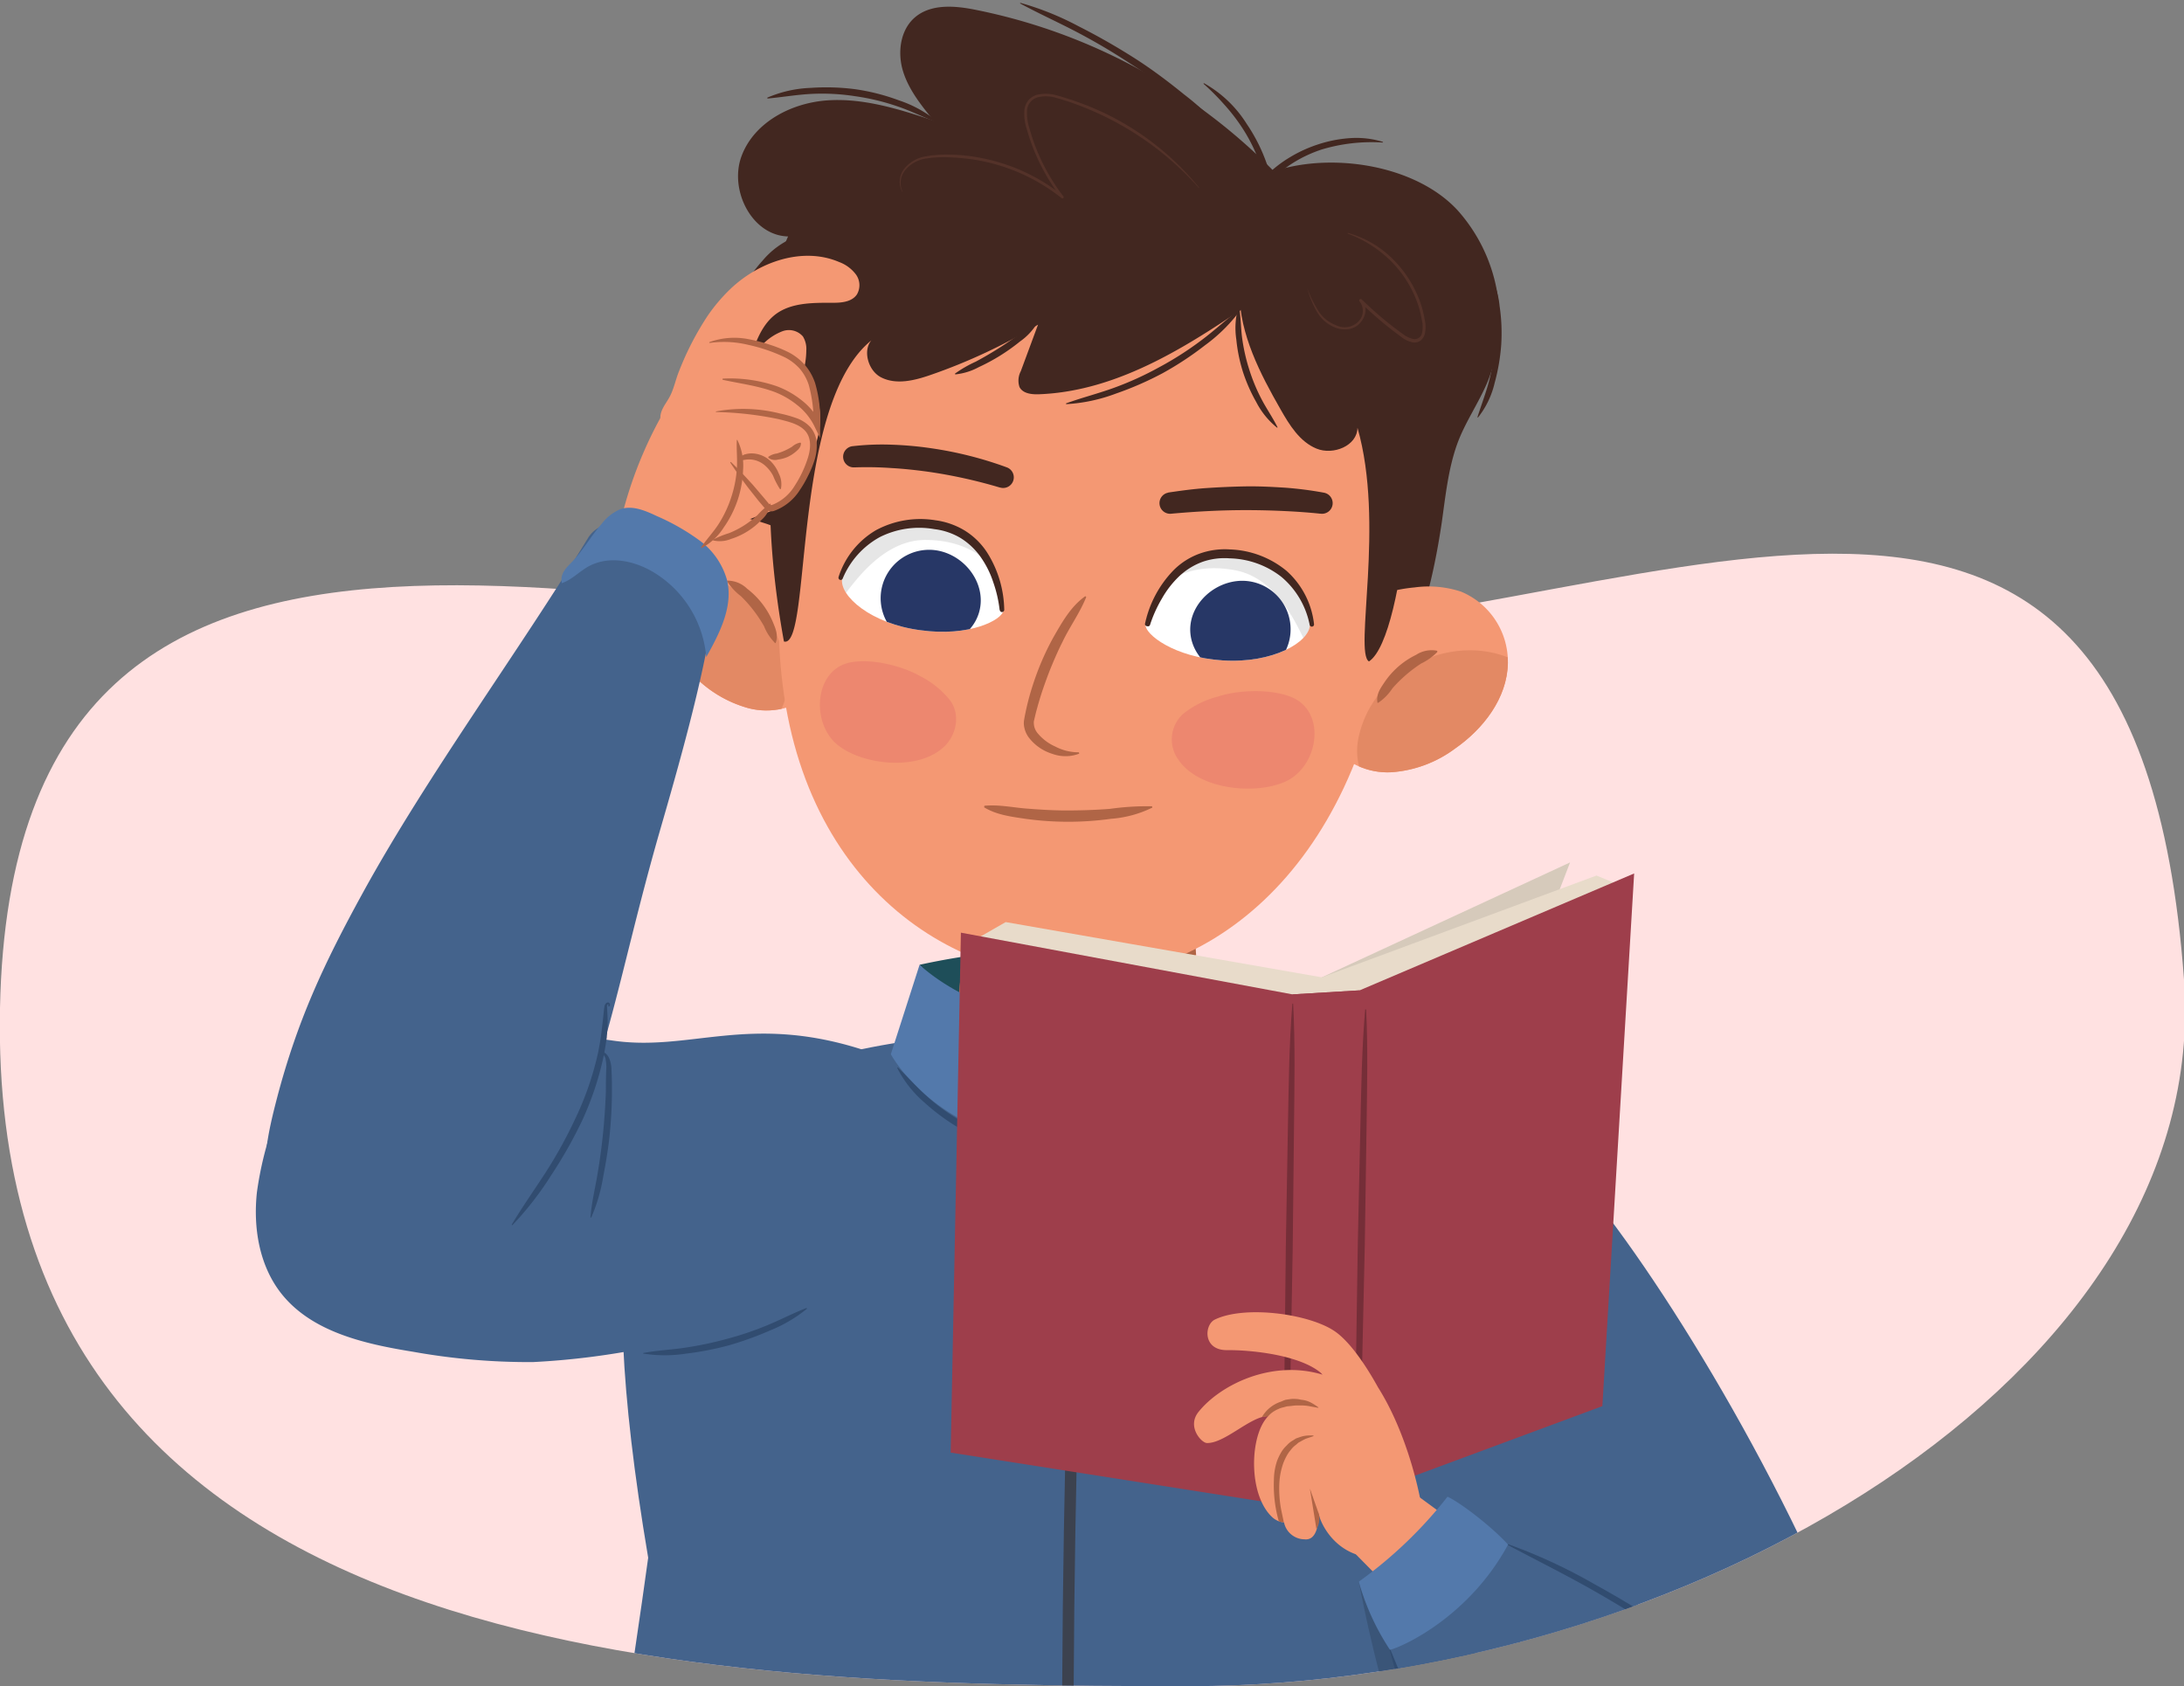
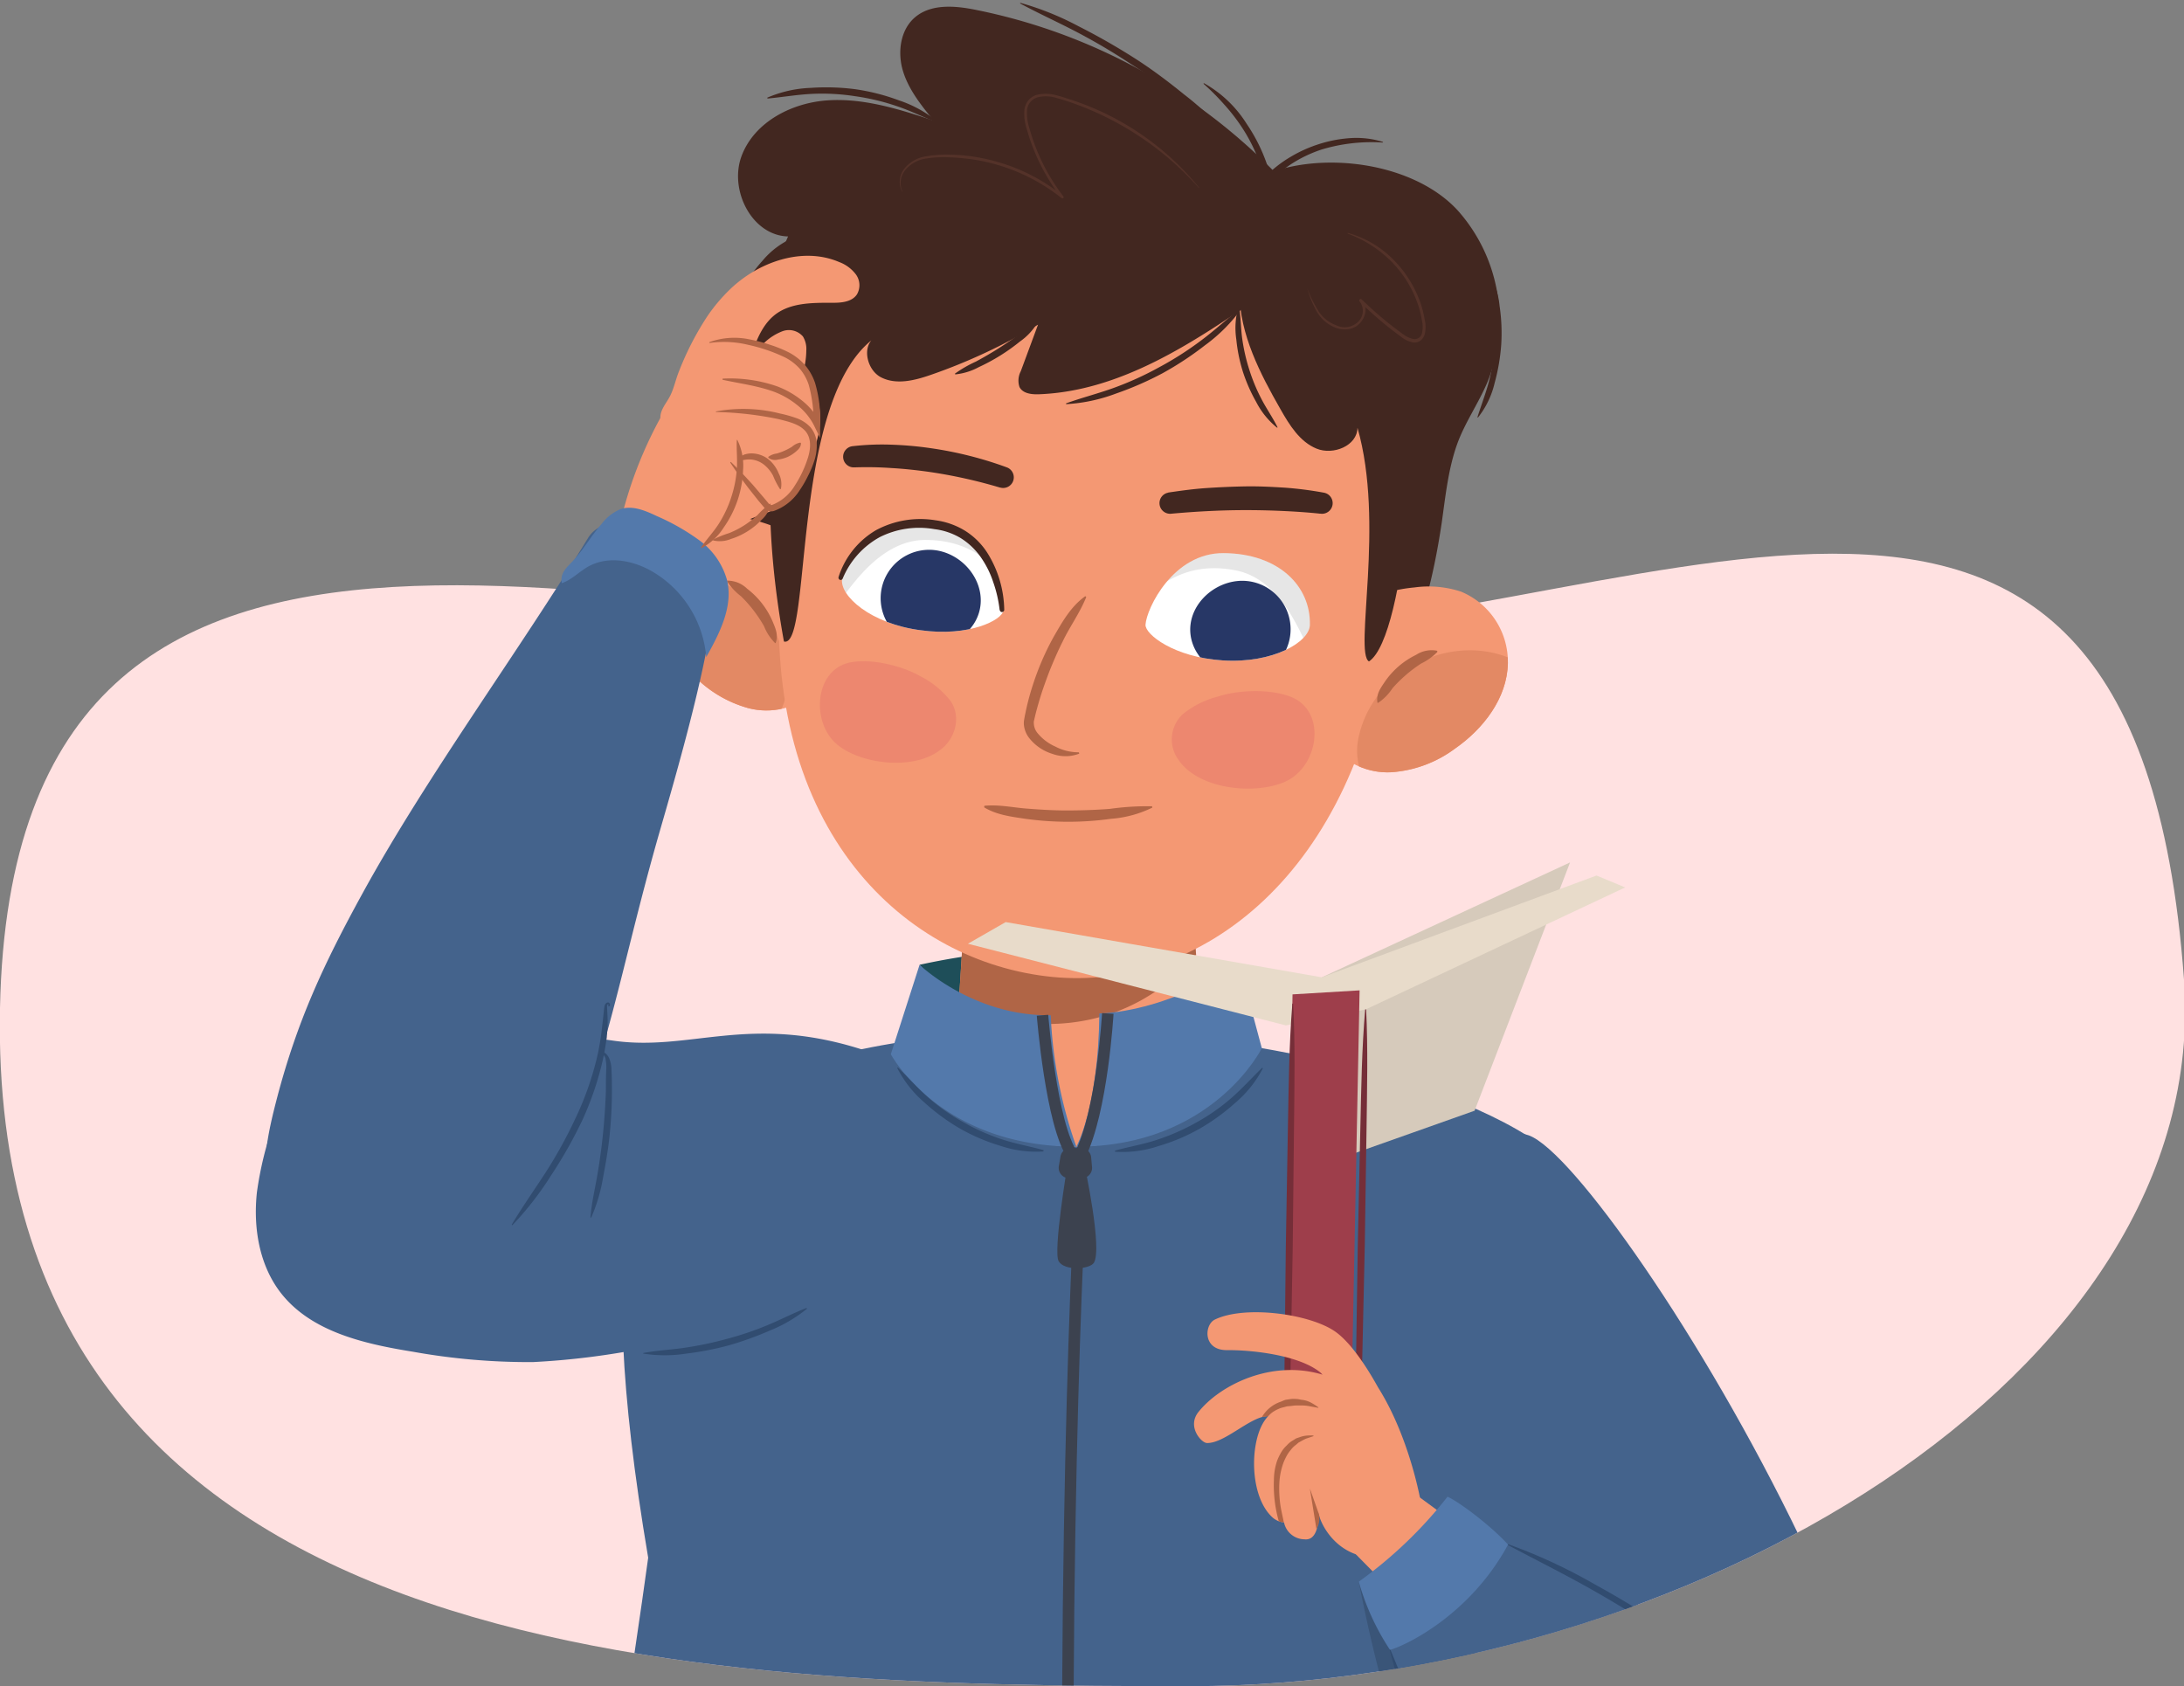
<svg xmlns="http://www.w3.org/2000/svg" width="380" height="293.43" viewBox="0 0 380 293.43">
  <rect x="0" y="0" width="380" height="293.43" fill="#808080" stroke="none" />
  <defs>
    <clipPath id="a">
      <path d="M380,170.44C371.36,51.66,285.25-37.3,199.31-37.3S2.2,65.45,0,175.39c-2.3,114.81,120.94,118,206.88,118S385,239.44,380,170.44Z" fill="none" />
    </clipPath>
    <clipPath id="b">
      <path d="M146.27,103.9c-1-6.76-7.42-11.08-13.66-13a18.29,18.29,0,0,0-8.06-.87,13.25,13.25,0,0,0-10.44,10.62c-1.09,6,2,12.08,6.08,16.36a21,21,0,0,0,10.07,6.22,12.5,12.5,0,0,0,11.2-2.6" fill="#f49873" />
    </clipPath>
    <clipPath id="c">
      <path d="M273.57,204.2c-11.88-14.7-55.89-24.78-85.69-24.78s-41.24,3.14-63.1,10.36c-14.24,4.7-22,22.1-12,81.26-5.3,39-17.58,104.19-4.71,119.08S256.6,404.59,266,392.73s1.56-77.27-2.17-113.24C282.61,250.65,280.4,212.65,273.57,204.2Z" fill="#44638c" />
    </clipPath>
    <clipPath id="d">
      <path d="M206.24,144.5l3.08,35.58c0,10.87-38.93,18.24-42.88.42l1.78-28.15Z" fill="#f49873" />
    </clipPath>
    <clipPath id="e">
      <path d="M199.31,108.7c.18-2.84,4.81-12.53,13.6-12.46,9.67.07,15.15,5.82,15,12.48-.06,3-6.43,6.75-15.16,6.19C204.22,114.36,199.21,110.35,199.31,108.7Z" fill="#fff" />
    </clipPath>
    <clipPath id="f">
      <path d="M174.58,106.25c.38-2.82-2.26-13.23-10.89-14.89-9.5-1.83-16,2.74-17.16,9.3-.53,3,5,7.88,13.65,9C168.65,110.84,174.35,107.88,174.58,106.25Z" fill="#fff" />
    </clipPath>
    <clipPath id="g">
      <path d="M230.19,112.21c2.31-6.43,9.45-9.4,15.93-10a18.08,18.08,0,0,1,8.08.73,13.22,13.22,0,0,1,8.16,12.45c-.12,6.12-4.31,11.46-9.18,14.85a21,21,0,0,1-11.09,4.13,12.47,12.47,0,0,1-10.47-4.75" fill="#f49873" />
    </clipPath>
  </defs>
  <g clip-path="url(#a)">
    <path d="M380,170.44c-8.64-118.78-94.54-59.11-180.48-59.11S2.2,65.45,0,175.39c-2.3,114.81,120.94,118,206.88,118S385,239.44,380,170.44Z" fill="#ffe1e1" />
    <path d="M160,167.87A124.11,124.11,0,0,1,187.31,165a140,140,0,0,1,28.34,2.84s-9.05,11.55-27.77,11.55S160,167.87,160,167.87Z" fill="#1e4e59" />
    <path d="M266,197.55c15,5.41,91.16,128.84,59.18,157.69C295.83,381.7,251,252.66,251,252.66S250.94,192.14,266,197.55Z" fill="#44638c" />
    <path d="M134.45,107a90.16,90.16,0,0,1,2.67-65.86c-6.29-.15-10.31-8.08-8.09-14s8.73-9.27,15-9.68S156.49,19,162.47,21c-2.15-2.63-4.35-5.36-5.35-8.61s-.49-7.21,2.11-9.4c2.81-2.37,7-2,10.58-1.27A100.28,100.28,0,0,1,221.64,29.8c10.18-3.37,24.75-1.08,32,6.82a28.69,28.69,0,0,1,5.11,30c-1.57,3.67-3.92,7-5.25,10.75-1.53,4.33-2,9-2.64,13.52-3.1,20.9-8.86,29.26-13.08,31.11" fill="#422720" />
    <path d="M146.27,103.9c-1-6.76-7.42-11.08-13.66-13a18.29,18.29,0,0,0-8.06-.87,13.25,13.25,0,0,0-10.44,10.62c-1.09,6,2,12.08,6.08,16.36a21,21,0,0,0,10.07,6.22,12.5,12.5,0,0,0,11.2-2.6" fill="#f49873" />
    <g clip-path="url(#b)">
      <path d="M114.29,99.72c10.65-2,22.26,6.51,22.74,18.27a11,11,0,0,1-1.13,5.49,8.32,8.32,0,0,1-6.33,6.66c-4.25.79-8-2.27-8.85-6.56-.8-4-3.62-7-8-8.3C105.23,113,107.21,101.06,114.29,99.72Z" fill="#e38964" />
    </g>
    <path d="M134.81,111.84a8.67,8.67,0,0,1-1.88-2.9,24.31,24.31,0,0,0-1.83-2.75,23.07,23.07,0,0,0-2.19-2.46,10.39,10.39,0,0,1-2.36-2.51.13.13,0,0,1,0-.19.07.07,0,0,1,.06,0,4.88,4.88,0,0,1,3.38,1.4,14.17,14.17,0,0,1,4.46,5.75c.46,1.12,1,2.27.54,3.62a.13.13,0,0,1-.18.09Z" fill="#b06546" />
    <path d="M273.57,204.2c-11.88-14.7-55.89-24.78-85.69-24.78s-41.24,3.14-63.1,10.36c-14.24,4.7-22,22.1-12,81.26-5.3,39-17.58,104.19-4.71,119.08S256.6,404.59,266,392.73s1.56-77.27-2.17-113.24C282.61,250.65,280.4,212.65,273.57,204.2Z" fill="#44638c" />
    <g clip-path="url(#c)">
      <path d="M160.6,180.26s7.26,19.26,26.71,19.26,27.6-21.37,27.6-21.37Z" fill="#f49873" />
      <path d="M271.63,355.05s-24-21.5-35.21-79.84c5.93-3,11,1.45,11,1.45S284.62,319,284,320.33,271.63,355.05,271.63,355.05Z" fill="#3a5578" />
    </g>
    <path d="M206.24,144.5l3.08,35.58c0,10.87-38.93,18.24-42.88.42l1.78-28.15Z" fill="#f49873" />
    <g clip-path="url(#d)">
      <path d="M211.08,141.41a7,7,0,0,0-4.81-.5,4.8,4.8,0,0,0-3.18.41c-6,3-12.05,5.79-18.23,8.38a5.36,5.36,0,0,0-2.94-.69l-1.85.09c-1.16-1-38.54,11.14-32.47,10.68,15,21.21,49.45,27.73,65-.26C215.49,154.22,215.06,141.73,211.08,141.41Z" fill="#b06546" />
    </g>
    <path d="M241.73,108.46c-5.43,44-33.24,64-58.57,61.53s-50.8-25.12-47.35-70.07C139,59,150.08,26.1,194.43,30.51,235.85,34.63,247,65.63,241.73,108.46Z" fill="#f49873" />
    <path d="M189,103.88c-1.15,2.85-2.88,5.16-4.14,7.82-.66,1.3-1.25,2.64-1.82,4s-1.06,2.72-1.54,4.1-.88,2.79-1.26,4.2L180,125l-.12.52a2.33,2.33,0,0,0,0,.38,2.82,2.82,0,0,0,.58,1.58,8.4,8.4,0,0,0,3.16,2.42,8.69,8.69,0,0,0,4.1,1l.06.23a6.61,6.61,0,0,1-4.64.05,8.19,8.19,0,0,1-4-2.68,4.4,4.4,0,0,1-1-2.53,3.49,3.49,0,0,1,.05-.72l.1-.58.23-1.11a44.26,44.26,0,0,1,1.19-4.38,46.74,46.74,0,0,1,3.59-8.32c1.5-2.6,3-5.33,5.54-7.13Z" fill="#b06546" />
    <path d="M203.21,85.71c2.23-.33,4.48-.64,6.73-.79s4.52-.25,6.78-.29,4.53.08,6.79.22a62.81,62.81,0,0,1,6.81.87,1.85,1.85,0,0,1-.54,3.66h-.08c-2.06-.22-4.28-.37-6.44-.47s-4.35-.15-6.53-.15c-4.35,0-8.71.24-13,.63h0a1.85,1.85,0,0,1-.44-3.67Z" fill="#422720" />
    <path d="M199.31,108.7c.18-2.84,4.81-12.53,13.6-12.46,9.67.07,15.15,5.82,15,12.48-.06,3-6.43,6.75-15.16,6.19C204.22,114.36,199.21,110.35,199.31,108.7Z" fill="#fff" />
    <g clip-path="url(#e)">
      <path d="M224.51,108.63a8.42,8.42,0,0,1-7.52,9.24c-4.63.47-9.38-2.94-9.86-7.57s3.52-8.73,8.15-9.2A8.42,8.42,0,0,1,224.51,108.63Z" fill="#273766" />
      <path d="M229.82,106.63a34.12,34.12,0,0,0-2.77-3.46l-.12-.17a22.53,22.53,0,0,0-6.86-5.88,21.84,21.84,0,0,0-15.77-1c-.81.31-.35,1.46.43,1.38h0l-.14.11c-.66.55-5.84,6-5.09,5.72,2.18-.8,6.38-5.9,15.57-4.07s12.31,14.65,13.2,14.37c.56-.19,2.73-.89,3-1.48a1.92,1.92,0,0,0,.52-1.39C231.73,109.2,230.69,107.88,229.82,106.63Z" opacity="0.1" />
    </g>
-     <path d="M199.22,108.54a19.1,19.1,0,0,1,4.88-9.23,12.29,12.29,0,0,1,4.51-2.94A13,13,0,0,1,214,95.6a16.32,16.32,0,0,1,9.85,3.73,14.59,14.59,0,0,1,4.78,9.26.38.38,0,0,1-.76.12,14.58,14.58,0,0,0-4.91-8.33,15.19,15.19,0,0,0-9-3.23,11.66,11.66,0,0,0-4.74.61,11.84,11.84,0,0,0-4.07,2.53,16.68,16.68,0,0,0-3,3.88,22.41,22.41,0,0,0-2.05,4.55v0a.37.37,0,0,1-.48.24A.38.38,0,0,1,199.22,108.54Z" fill="#422720" />
    <path d="M174,84.84a86.74,86.74,0,0,0-12.53-2.76c-2.11-.29-4.24-.52-6.37-.64a60.78,60.78,0,0,0-6.3-.12h-.1a1.85,1.85,0,0,1-.3-3.69,44.64,44.64,0,0,1,6.89-.25,61.26,61.26,0,0,1,6.77.62,65.27,65.27,0,0,1,13.12,3.32,1.85,1.85,0,0,1-1.13,3.52Z" fill="#422720" />
    <path d="M174.58,106.25c.38-2.82-2.26-13.23-10.89-14.89-9.5-1.83-16,2.74-17.16,9.3-.53,3,5,7.88,13.65,9C168.65,110.84,174.35,107.88,174.58,106.25Z" fill="#fff" />
    <g clip-path="url(#f)">
      <path d="M153.6,101.61a8.43,8.43,0,0,0,5.57,10.53c4.45,1.37,9.78-1,11.15-5.49s-1.73-9.24-6.18-10.61A8.43,8.43,0,0,0,153.6,101.61Z" fill="#273766" />
      <path d="M145.07,98.24a32,32,0,0,1,3.39-2.85l.15-.14a22.57,22.57,0,0,1,7.89-4.43,16.82,16.82,0,0,1,9.33-.19,16.65,16.65,0,0,1,6.32,2.31c.74.46.06,1.5-.68,1.27h0l.12.14c.53.67,4.55,7,3.87,6.6-2-1.21-5.1-7-14.47-7s-15,11.95-15.76,11.5c-.52-.3-2.5-1.41-2.63-2a1.91,1.91,0,0,1-.24-1.46C142.7,100.38,144,99.29,145.07,98.24Z" opacity="0.1" />
    </g>
    <path d="M173.93,106.14a22,22,0,0,0-1.12-4.86,16.52,16.52,0,0,0-2.21-4.4,12,12,0,0,0-3.49-3.28,11.6,11.6,0,0,0-4.53-1.53,15.24,15.24,0,0,0-9.51,1.39,14.61,14.61,0,0,0-6.45,7.21.38.38,0,0,1-.5.21.41.41,0,0,1-.22-.47,14.57,14.57,0,0,1,6.5-8.15,16.29,16.29,0,0,1,10.39-1.73,13.11,13.11,0,0,1,5.09,1.8,12.48,12.48,0,0,1,3.85,3.77,19.2,19.2,0,0,1,3,10,.4.4,0,0,1-.38.4.38.38,0,0,1-.39-.34Z" fill="#422720" />
    <path d="M224.45,121.19c-3.92-1.47-9.55-1-12.5,0a16.19,16.19,0,0,0-6.14,3.06,6,6,0,0,0-.78,7.93c3.56,5.31,13.74,6.23,18.92,3.67C229.55,133,230.83,123.57,224.45,121.19Z" fill="#ed876f" />
    <path d="M230.19,112.21c2.31-6.43,9.45-9.4,15.93-10a18.08,18.08,0,0,1,8.08.73,13.22,13.22,0,0,1,8.16,12.45c-.12,6.12-4.31,11.46-9.18,14.85a21,21,0,0,1-11.09,4.13,12.47,12.47,0,0,1-10.47-4.75" fill="#f49873" />
    <g clip-path="url(#g)">
      <path d="M262.37,114.39c-10.05-4-23.11,2-25.88,13.45a11.09,11.09,0,0,0,0,5.61,8.32,8.32,0,0,0,4.9,7.77c4,1.61,8.3-.66,10-4.7,1.57-3.78,4.91-6.14,9.43-6.57C268.65,129.2,269.05,117.09,262.37,114.39Z" fill="#e38964" />
    </g>
    <path d="M239.65,122.14c-.2-1.41.58-2.43,1.25-3.44a14,14,0,0,1,5.49-4.76,4.94,4.94,0,0,1,3.6-.72.13.13,0,0,1,.09.17.09.09,0,0,1,0,.06,10.05,10.05,0,0,1-2.81,2,24.26,24.26,0,0,0-5,4.32,8.86,8.86,0,0,1-2.42,2.48.16.16,0,0,1-.2,0S239.66,122.16,239.65,122.14Z" fill="#b06546" />
    <path d="M148.14,115.22c4-.68,9.27.87,11.87,2.38a15.69,15.69,0,0,1,5.24,4.19c1.85,2.39,1.23,5.86-.78,7.93-4.41,4.52-14.25,3.46-18.67-.06C141,125.86,141.63,116.33,148.14,115.22Z" fill="#ed876f" />
    <path d="M136.4,111.62c5,1.36,1-42.91,16.14-53.08-2.71,1.23-1.88,5.77.77,7.12s5.85.54,8.66-.44a98.61,98.61,0,0,0,18.64-8.73l-3,8.1a3.52,3.52,0,0,0-.23,2.74c.57,1.15,2.12,1.32,3.4,1.27,14.21-.54,26.77-8.92,38.48-17,0,0,12-10.22,7.59-14.45-8.57-8.17-38.55-12.84-54.84-10.31C147.34,30.68,126.74,58.39,136.4,111.62Z" fill="#422720" />
    <path d="M215.64,51c.11,7.24,3.6,14,7.18,20.25,1.55,2.73,3.34,5.62,6.25,6.81s7.08-.49,7.12-3.63c4.8,16.64-.64,39.1,2,40.66,6.59-4.36,9.37-46,6.15-54.09C243,57.41,233.5,41.28,228.19,38.81,221.41,35.66,218.43,47,215.64,51Z" fill="#422720" />
    <path d="M130.79,74c-.2-8.12-2.15-12.53-1.21-19.09S132.75,43,140.32,40.92Z" fill="#422720" />
    <polygon points="247.02 260.54 258.19 268.72 244.83 279.49 235.92 270.46 247.02 260.54" fill="#f49873" />
    <path d="M241.85,287.07c10.21,27.15,29,72.56,48.23,79.47,17.65,6.36,29.83-3.91,36.12-11.62,17.59-21.55-11.78-68.92-63.66-85.57C256.18,272.61,250.11,277.16,241.85,287.07Z" fill="#44638c" />
    <path d="M160,167.87,155,183.43s8.48,16.09,32.27,16.09a78.55,78.55,0,0,1-4.45-22.87C169.29,176.84,160,167.87,160,167.87Z" fill="#5379ab" />
    <path d="M215.65,167.87s-12.21,8-24.37,8.47c-.17,16.4-4,23.18-4,23.18,23.79,0,32.27-17.14,32.27-17.14Z" fill="#5379ab" />
    <path d="M192.75,176.34s-1,17.17-4.87,24.72" fill="none" stroke="#3c424f" stroke-miterlimit="10" stroke-width="2" />
    <path d="M181.39,176.65s1.51,19.09,5.26,24.41" fill="none" stroke="#3c424f" stroke-miterlimit="10" stroke-width="2" />
    <path d="M186.27,199.75h1.8a1.79,1.79,0,0,1,1.78,1.59L190,203a1.79,1.79,0,0,1-1.78,2H186a1.8,1.8,0,0,1-1.77-2.1l.28-1.61A1.78,1.78,0,0,1,186.27,199.75Z" fill="#3c424f" />
    <path d="M185.7,202.93s-2.49,14.8-1.5,16.52,5.38,1.43,6.12.28c1.55-2.43-1.64-17.08-1.64-17.08Z" fill="#3c424f" />
    <path d="M194,200.2c2.47-.68,4.91-1.08,7.29-1.87a38.47,38.47,0,0,0,6.83-3,35,35,0,0,0,6.12-4.27c1.89-1.64,3.53-3.49,5.37-5.27l.12.09a19.76,19.76,0,0,1-4.79,6,36.4,36.4,0,0,1-6.23,4.52,33.51,33.51,0,0,1-7.1,3,19.63,19.63,0,0,1-7.6,1Z" fill="#314c70" />
    <path d="M181.54,200.35a19.33,19.33,0,0,1-7.54-1,33.29,33.29,0,0,1-7-3,36.54,36.54,0,0,1-6.17-4.53,19.6,19.6,0,0,1-4.72-6l.12-.09c1.82,1.77,3.44,3.62,5.31,5.26a34.91,34.91,0,0,0,6.05,4.26,37.2,37.2,0,0,0,6.76,3c2.36.78,4.78,1.19,7.23,1.87Z" fill="#314c70" />
    <path d="M187.8,211.66s-4.47,82.29-.12,190.2l-.08,7.8" fill="none" stroke="#3c424f" stroke-miterlimit="10" stroke-width="2" />
    <polygon points="229.99 170.05 273.18 150.06 256.57 193.26 230.81 202.39 229.99 170.05" fill="#d6cabb" />
    <polygon points="229.99 170.05 277.78 152.34 282.77 154.41 237.62 175.64 223.73 178.42 168.41 164.21 174.98 160.44 229.99 170.05" fill="#e8dbca" />
-     <polygon points="167.19 162.28 224.89 173.02 236.56 172.32 284.33 151.98 278.8 244.66 234.8 260.98 223.52 261.87 165.41 252.75 167.19 162.28" fill="#9e3e4b" />
    <polygon points="224.89 173.02 236.56 172.32 234.8 260.98 223.52 261.87 224.89 173.02" fill="#9e3e4b" />
    <path d="M237.7,175.64c.33,6.87.16,13.73.07,20.59l-.31,20.59L237,237.41c-.15,6.86-.27,13.72-.83,20.57H236c-.3-6.87-.17-13.73-.07-20.59l.31-20.59.45-20.58c.16-6.87.25-13.73.84-20.58Z" fill="#752e38" />
    <path d="M225,174.63c.37,7.1.22,14.2.15,21.3l-.23,21.29-.38,21.29c-.13,7.1-.23,14.2-.76,21.29h-.15c-.32-7.1-.22-14.2-.14-21.3l.23-21.29.37-21.3c.14-7.09.2-14.19.77-21.28Z" fill="#752e38" />
    <path d="M239.76,241.38c-1.93-3.5-4.76-7.82-7.46-9.7-4.43-3.09-15.7-4.61-20.92-2.08-1.85.88-2.15,5.36,2.12,5.32s12.54.84,16.26,3.91c.13.11.23.24.36.36-8.87-2.69-17.86,1.79-21.62,6.52-2,2.55.54,5.33,1.47,5.37,3.11.12,7.67-4.71,10.69-4.68a6.82,6.82,0,0,0-.82,1.08c-2.44,4-2.35,13,1.57,16.55a3.44,3.44,0,0,0,2,.86,3.68,3.68,0,0,0,3.58,2.95c2.1.23,2.48-2.66,2.43-4.71,0,1.21,2.61,7.69,9.7,7.9,3,.1,6.54-3.58,8.54-5.9C248,264.77,246,251.25,239.76,241.38Z" fill="#f49873" />
    <path d="M219.58,246.54a6,6,0,0,1,3.25-2.64c.28-.11.56-.25.86-.34l.93-.14a6,6,0,0,1,.94,0c.31,0,.61.1.9.14A4.49,4.49,0,0,1,228,244a9.55,9.55,0,0,1,1,.6c.24.16.38.27.38.27l0,0a.09.09,0,0,1,0,.09l0,0-1.44-.26a6.67,6.67,0,0,0-1.48-.15l-.83,0a4.8,4.8,0,0,0-.85.07l-.85.08-.79.21a3.06,3.06,0,0,0-.72.26,4,4,0,0,0-.62.31,4.45,4.45,0,0,0-.84.62c-.18.18-.28.3-.28.3A6.11,6.11,0,0,1,219.58,246.54Z" fill="#b06546" />
    <path d="M223.38,264.89a3,3,0,0,1-.88-.2,22.89,22.89,0,0,1-.85-7.18,10.69,10.69,0,0,1,.53-3.26,9.39,9.39,0,0,1,.71-1.5,5.09,5.09,0,0,1,1-1.25,4,4,0,0,1,1.1-.89c.19-.12.37-.24.55-.34l.56-.19a4.85,4.85,0,0,1,1.76-.31,5.75,5.75,0,0,1,.67,0l0,.12-.6.2-.69.23a8.34,8.34,0,0,0-.83.43l-.48.26-.44.38a4.21,4.21,0,0,0-.9.89,6,6,0,0,0-.78,1.15,9.53,9.53,0,0,0-.59,1.34,12.43,12.43,0,0,0-.6,2.92,18.41,18.41,0,0,0,0,2.66,18,18,0,0,0,.35,2.6Z" fill="#b06546" />
    <path d="M227.91,259l1.59,4.5a3.59,3.59,0,0,1-.45,2.56S227.91,259,227.91,259Z" fill="#b06546" />
    <path d="M251.86,260.42a75.42,75.42,0,0,1-15.44,14.79,42,42,0,0,0,5.43,11.86c2.4-.61,13.81-5.87,20.54-18.31C259.76,265.84,254.34,261.59,251.86,260.42Z" fill="#5379ab" />
    <path d="M262.42,268.69a94.31,94.31,0,0,1,15.09,7,166.48,166.48,0,0,1,14.18,8.73A120.76,120.76,0,0,1,304.61,295,55.15,55.15,0,0,1,315,308l-.13.08a105.35,105.35,0,0,0-10.93-12.35A120.54,120.54,0,0,0,291,285.41c-4.51-3.18-9.2-6.08-14-8.8s-9.75-5.17-14.64-7.78Z" fill="#314c70" />
    <path d="M241.92,287.05c2.17,5.08,4,10.26,6.05,15.38s4.14,10.21,6.42,15.21,4.59,10,7.2,14.84,5.43,9.54,8.35,14.23l-.12.09A80.47,80.47,0,0,1,260.67,333c-2.68-4.85-5.07-9.84-7.37-14.85S249,308,247,302.82a128.05,128.05,0,0,1-5.21-15.72Z" fill="#314c70" />
    <path d="M208.59,32.69A53,53,0,0,0,186.83,18c-1-.37-2.11-.7-3.16-1a6.17,6.17,0,0,0-3.16-.06,2.55,2.55,0,0,0-1.81,2.24,8.4,8.4,0,0,0,.43,3.19A34.38,34.38,0,0,0,185,34.14a.24.24,0,0,1,0,.33.24.24,0,0,1-.29,0,32.57,32.57,0,0,0-15.22-6.69,39.08,39.08,0,0,0-4.19-.4,20,20,0,0,0-4.17.21,5.72,5.72,0,0,0-3.55,1.92,3.55,3.55,0,0,0-.53,3.87,0,0,0,0,1-.06,0,3.66,3.66,0,0,1,.38-4.06,5.94,5.94,0,0,1,3.69-2.11,20.32,20.32,0,0,1,4.26-.3,30.08,30.08,0,0,1,4.24.37,33.55,33.55,0,0,1,8.16,2.39A33.07,33.07,0,0,1,185,34.1l-.33.33a34.91,34.91,0,0,1-6-11.91,8.58,8.58,0,0,1-.44-3.36,3.38,3.38,0,0,1,.65-1.65,3.11,3.11,0,0,1,1.48-1,6.67,6.67,0,0,1,3.41.06c.55.13,1.08.3,1.61.47s1.07.33,1.59.52a47.84,47.84,0,0,1,21.66,15.08,0,0,0,0,1,0,.05A0,0,0,0,1,208.59,32.69Z" fill="#543229" />
    <path d="M234.56,40.54a17.81,17.81,0,0,1,8,4.76,20.12,20.12,0,0,1,4.81,8.06,20.33,20.33,0,0,1,.53,2.31,5.42,5.42,0,0,1,0,2.44,2.14,2.14,0,0,1-.7,1.12,1.78,1.78,0,0,1-1.29.36,4.75,4.75,0,0,1-2.22-1.06,61.9,61.9,0,0,1-7.15-6.08l.36-.35a2.66,2.66,0,0,1,.67,2.18,3.66,3.66,0,0,1-1,2,3.32,3.32,0,0,1-2,1,4.52,4.52,0,0,1-2.22-.27,6.39,6.39,0,0,1-3.26-2.84,17.37,17.37,0,0,1-1.63-4s0,0,0,0,0,0,0,0a21.43,21.43,0,0,0,1.86,3.82,6.2,6.2,0,0,0,3.13,2.59A3.38,3.38,0,0,0,236.3,56a2.65,2.65,0,0,0,.27-3.54.25.25,0,0,1,0-.36.26.26,0,0,1,.36,0,61.77,61.77,0,0,0,7.13,6A4.53,4.53,0,0,0,246,59,1.31,1.31,0,0,0,247.41,58a4.81,4.81,0,0,0,0-2.2,19.26,19.26,0,0,0-.51-2.25,19.62,19.62,0,0,0-4.65-7.88,20.81,20.81,0,0,0-7.71-5l0,0A.05.05,0,0,1,234.56,40.54Z" fill="#543229" />
    <path d="M163.13,21.35c-2.42-.92-4.65-2.07-7.06-2.87a39.51,39.51,0,0,0-7.35-1.75,37.35,37.35,0,0,0-7.55-.39c-2.53.13-5,.56-7.58.8a.08.08,0,0,1-.08-.07.12.12,0,0,1,0-.08,21,21,0,0,1,7.56-1.7,38.93,38.93,0,0,1,7.78.24,36.55,36.55,0,0,1,7.55,1.93,20.66,20.66,0,0,1,6.77,3.76.08.08,0,0,1-.08.13Z" fill="#422720" />
    <path d="M258.81,46.91a15.17,15.17,0,0,1,2.11,6.34A32,32,0,0,1,261.2,60a34.47,34.47,0,0,1-1.14,6.62,15.24,15.24,0,0,1-2.88,6,.07.07,0,0,1-.1,0,.06.06,0,0,1,0-.08c.67-2.13,1.45-4.12,2-6.23a32.43,32.43,0,0,0,1-6.42,35.16,35.16,0,0,0-.16-6.49c-.24-2.17-.81-4.23-1.17-6.44a.08.08,0,0,1,.06-.09A.09.09,0,0,1,258.81,46.91Z" fill="#422720" />
    <path d="M240.57,24.8A30.15,30.15,0,0,0,230,26a22.9,22.9,0,0,0-4.82,2.22,22.47,22.47,0,0,0-4.15,3.3l-.76.76-.25-1a28.36,28.36,0,0,0-3.93-9.11A32.47,32.47,0,0,0,213,18.18a41.35,41.35,0,0,0-3.56-3.57.08.08,0,0,1,0-.11.07.07,0,0,1,.09,0,20.74,20.74,0,0,1,7.39,7.06A29.71,29.71,0,0,1,221.16,31l-1-.28a21.44,21.44,0,0,1,4.4-3.43,23.49,23.49,0,0,1,5.1-2.27,22.55,22.55,0,0,1,5.47-1,15.61,15.61,0,0,1,5.48.67.07.07,0,0,1,0,.1A.08.08,0,0,1,240.57,24.8Z" fill="#422720" />
    <path d="M213.75,24.05c-2.93-2.17-5.58-4.61-8.42-6.83s-5.78-4.31-8.82-6.25a107.25,107.25,0,0,0-9.32-5.48c-3.2-1.67-6.48-3.15-9.68-4.88a.07.07,0,0,1,0-.1.07.07,0,0,1,.08,0,50.35,50.35,0,0,1,10.11,4.08c3.25,1.64,6.42,3.45,9.5,5.4s6,4.15,8.82,6.44a48.42,48.42,0,0,1,7.86,7.55.08.08,0,0,1,0,.11A.08.08,0,0,1,213.75,24.05Z" fill="#422720" />
    <path d="M138.36,41.37a60.84,60.84,0,0,0-4.89,4.72,25.41,25.41,0,0,0-3.64,5.64,23.78,23.78,0,0,0-2.1,6.38,57.58,57.58,0,0,0-.57,6.76s0,.08-.08.07a.08.08,0,0,1-.07,0,14.38,14.38,0,0,1-.32-7,25.13,25.13,0,0,1,2.05-6.72,24.2,24.2,0,0,1,3.92-5.84,14.31,14.31,0,0,1,5.62-4.12.07.07,0,0,1,.1,0A.08.08,0,0,1,138.36,41.37Z" fill="#422720" />
    <path d="M215.91,53.84a28.37,28.37,0,0,1-6.24,6.23,55.79,55.79,0,0,1-7.39,4.87,56.71,56.71,0,0,1-8.11,3.54,29.25,29.25,0,0,1-8.62,1.84.07.07,0,0,1-.07-.08s0-.06.05-.07c2.78-1,5.57-1.7,8.29-2.69a55.51,55.51,0,0,0,7.89-3.59A56.89,56.89,0,0,0,209,59.23c2.33-1.73,4.42-3.71,6.78-5.49a.07.07,0,0,1,.1,0A.08.08,0,0,1,215.91,53.84Z" fill="#422720" />
    <path d="M215.59,53.37c.33,1.9.29,3.73.55,5.57a32.12,32.12,0,0,0,1.23,5.39,31.64,31.64,0,0,0,2.12,5.11c.85,1.64,1.91,3.14,2.77,4.86a.08.08,0,0,1,0,.1.08.08,0,0,1-.08,0,13.85,13.85,0,0,1-3.6-4.44,28.41,28.41,0,0,1-2.32-5.26,27.72,27.72,0,0,1-1.15-5.63,13.39,13.39,0,0,1,.37-5.7.08.08,0,0,1,.1,0A.1.1,0,0,1,215.59,53.37Z" fill="#422720" />
    <path d="M180.4,56.33a10.47,10.47,0,0,1-2.92,3.08,33.87,33.87,0,0,1-7.18,4.47,10.89,10.89,0,0,1-4.05,1.26.08.08,0,0,1-.08-.07.09.09,0,0,1,0-.07,21.26,21.26,0,0,1,3.62-2.08c1.22-.66,2.41-1.34,3.58-2.07s2.31-1.5,3.43-2.3a19.09,19.09,0,0,1,3.47-2.32.07.07,0,0,1,.1,0A.06.06,0,0,1,180.4,56.33Z" fill="#422720" />
    <path d="M171.28,140.2c2.56-.23,4.9.3,7.33.49s4.83.34,7.25.33,4.84-.09,7.26-.28a46.49,46.49,0,0,1,7.33-.45l.05.23a19.65,19.65,0,0,1-7.2,1.95,54.07,54.07,0,0,1-14.89,0c-2.45-.37-5-.67-7.18-2Z" fill="#b06546" />
    <path d="M127,50.36c5-4.82,12.66-7.48,19-4.77a6.45,6.45,0,0,1,2.92,2.16,3.18,3.18,0,0,1,.19,3.46c-.91,1.38-2.84,1.5-4.49,1.47-3.3,0-6.86,0-9.53,1.9-3.46,2.52-4.16,7.27-5.81,11.22a21.61,21.61,0,0,1-5.57,7.79,8.47,8.47,0,0,1-4.46,2.35,3.91,3.91,0,0,1-4.17-2.25c-.7-2,.77-3.27,1.56-4.89.64-1.29.95-2.86,1.51-4.22a50.9,50.9,0,0,1,5-9.67A30.07,30.07,0,0,1,127,50.36Z" fill="#f49873" />
    <path d="M123.4,60.82a14,14,0,0,1,10.85,0,13.41,13.41,0,0,1,6.9,5.62,13.77,13.77,0,0,1,1.09,9.82,32.29,32.29,0,0,1-4.08,9.21c-1.89,3.17-4.16,3.42-7.58,4.82-3.13,1.29-6.82,3.85-9.79,5.46-2.55,1.37-4.16,4-6.51,5.72s-6.42,1.82-7.47-.89a5.92,5.92,0,0,1-.11-3A72.14,72.14,0,0,1,115,72.54a33.1,33.1,0,0,0,3-5.62A10.26,10.26,0,0,1,123.4,60.82Z" fill="#f49873" />
    <path d="M128.93,63.11l4-3.42a9.57,9.57,0,0,1,3.25-2.07,3.23,3.23,0,0,1,3.52.92,4.14,4.14,0,0,1,.59,2.45,14.31,14.31,0,0,1-3,8.6c-1.35,1.74-3.32,3.23-5.52,3.14a4.58,4.58,0,0,1-3.06-7.81" fill="#f49873" />
    <path d="M123.88,104.31a6.34,6.34,0,0,0-1.63-2.09L110.32,90.84s-5.71-.93-8,2.76c-12.14,19.88-27.88,41.17-39.17,61.71-6.81,12.41-11.42,22.24-15,35.93-1.55,6-3,12.33-1.11,18.2s6.55,10.14,11.86,13c6.13,3.25,13.55,4.66,20.09,2.33,7.32-2.6,12.38-9.34,15.83-16.3,10.7-21.61,12.6-38.23,20-63.93,3.09-10.68,7.54-26.23,9.1-37.24A5.77,5.77,0,0,0,123.88,104.31Z" fill="#44638c" />
    <path d="M44.7,207.47c-.66,6.1.39,12.63,4.15,17.48,5.28,6.79,14.51,8.88,23,10.25A114.18,114.18,0,0,0,92.72,237a133.49,133.49,0,0,0,19.8-2.5c6.69-1.19,13.53-2.44,19.4-5.86,8.49-4.94,13.85-13.74,18.85-22.19,3.45-5.83,7-12.43,5.45-19a5.59,5.59,0,0,0-.94-2.16c-1.81-2.27-2.68-1.85-5.45-2.73-19.75-6.24-29.9.55-43.49-1.54a134,134,0,0,0-31.9-.64c-6.92.6-14,1.7-20.18,5.15-3.87,2.18-5.23,5.65-6.55,9.69A60.72,60.72,0,0,0,44.7,207.47Z" fill="#44638c" />
    <path d="M104.67,91.17a8,8,0,0,1,3.27-2.57c2.09-.72,4.35.25,6.35,1.2a38.28,38.28,0,0,1,7.44,4.25,12.88,12.88,0,0,1,4.78,6.92c1.08,4.61-1.32,9.24-3.63,13.37a19.1,19.1,0,0,0-9.56-15c-3.19-1.79-7.19-2.58-10.5-1-1.78.83-3.22,2.52-5.07,3.13-.4-2,1.23-3,2.35-4.33C101.74,95.26,103,93.07,104.67,91.17Z" fill="#5379ab" />
    <path d="M105.87,174.94s0,0,0,0a.41.41,0,0,0,0-.1c0-.08-.1-.14-.09-.11a.42.42,0,0,0-.16.37l.06,1.33a19.4,19.4,0,0,1,0,2.75l-.11,1.38-.21,1.36-.23,1.36-.29,1.34a53.45,53.45,0,0,1-3.57,10.4,79.14,79.14,0,0,1-5.41,9.54,55,55,0,0,1-6.72,8.63l-.11-.09C90.87,210,93,207,94.94,204a79.31,79.31,0,0,0,5.21-9.47,52.51,52.51,0,0,0,3.62-10.13l.31-1.31.24-1.33c.17-.88.29-1.77.39-2.66s.22-1.78.3-2.68c.06-.47.08-.86.18-1.39.06-.23.22-.61.64-.6a.38.38,0,0,1,.3.39.42.42,0,0,1-.06.23.2.2,0,0,1-.27,0Z" fill="#314c70" />
    <path d="M104.44,183a1.33,1.33,0,0,1,1,.35,2.38,2.38,0,0,1,.58.86,5.33,5.33,0,0,1,.37,1.93c.08,1.24.08,2.48.08,3.73,0,2.49-.14,5-.38,7.45s-.66,4.94-1.13,7.38a29.78,29.78,0,0,1-2.09,7.15l-.14,0c.2-2.51.77-4.89,1.19-7.31s.75-4.86,1-7.31.41-4.9.5-7.35c0-1.23,0-2.46.06-3.69a7.08,7.08,0,0,0-.09-1.74,1.5,1.5,0,0,0-.9-1.28Z" fill="#314c70" />
    <path d="M111.92,235.42c2.48-.48,4.93-.56,7.38-.94a61.37,61.37,0,0,0,7.22-1.53,54,54,0,0,0,7-2.37c2.28-.94,4.45-2.08,6.81-3l.08.13a24.71,24.71,0,0,1-6.48,3.81,57.2,57.2,0,0,1-7.1,2.56,51.73,51.73,0,0,1-7.4,1.44,24.31,24.31,0,0,1-7.52,0Z" fill="#314c70" />
    <path d="M125.73,65.88a25,25,0,0,1,9.48,1.34,15.75,15.75,0,0,1,4.26,2.42,11.61,11.61,0,0,1,3.18,3.8l-1.09.26a24.09,24.09,0,0,0-.83-6.68,8.22,8.22,0,0,0-1.55-2.83,8.86,8.86,0,0,0-2.59-2A29.1,29.1,0,0,0,130.18,60a17.92,17.92,0,0,0-6.77-.32l0-.14a12.72,12.72,0,0,1,7-.49,26.27,26.27,0,0,1,3.41.89,22.66,22.66,0,0,1,3.3,1.31A9.87,9.87,0,0,1,140,63.45a9.41,9.41,0,0,1,1.82,3.19,22.12,22.12,0,0,1,.87,7l0,2.58L141.62,74a10.71,10.71,0,0,0-2.84-3.46,14.67,14.67,0,0,0-3.93-2.31c-2.88-1.09-6-1.47-9.13-2.15Z" fill="#b06546" />
    <path d="M124.56,71.59a25.91,25.91,0,0,1,11.15.36,21.54,21.54,0,0,1,2.74.76A6.13,6.13,0,0,1,141,74.33a4.69,4.69,0,0,1,1.11,2.89,8.69,8.69,0,0,1-.42,2.94,18.11,18.11,0,0,1-1.1,2.64,19.07,19.07,0,0,1-1.43,2.47,8.9,8.9,0,0,1-4.55,3.65,1.55,1.55,0,0,1-1-.07,2.1,2.1,0,0,1-.69-.6L132,87.17,130.28,85c-1.13-1.47-2.22-3-3.23-4.53l.11-.1c1.35,1.29,2.61,2.65,3.84,4l1.8,2.11.89,1.06a1,1,0,0,0,.34.31.51.51,0,0,0,.33,0,8,8,0,0,0,3.87-3.26,20.11,20.11,0,0,0,2.31-4.84c.54-1.65.66-3.5-.4-4.73s-2.92-1.65-4.67-2.09a58.79,58.79,0,0,0-10.9-1.24Z" fill="#b06546" />
    <path d="M128.29,76.55a10,10,0,0,1,1,5.22,18.4,18.4,0,0,1-3.36,10,10.17,10.17,0,0,1-3.88,3.6l-.09-.11c1-1.44,2.16-2.66,3.08-4.09a20,20,0,0,0,2.16-4.56,20.27,20.27,0,0,0,1-4.94c.13-1.69-.08-3.34,0-5.12Z" fill="#b06546" />
    <path d="M128.45,80.08a1.84,1.84,0,0,1,1.1-1,4,4,0,0,1,1.5-.18A4.88,4.88,0,0,1,133.81,80a6.15,6.15,0,0,1,1.67,2.35,4,4,0,0,1,.38,2.75l-.15,0a13.61,13.61,0,0,1-1.2-2.33A6.11,6.11,0,0,0,133,80.91a4.24,4.24,0,0,0-2.09-.93,4,4,0,0,0-1.14,0l-1.26.19Z" fill="#b06546" />
    <path d="M139.36,77.1c0,.74-.47,1.11-.88,1.48a6.29,6.29,0,0,1-1.45.93,6,6,0,0,1-1.66.45,1.88,1.88,0,0,1-1.69-.32v-.15a3.22,3.22,0,0,1,1.48-.58,10.35,10.35,0,0,0,2.66-1.19,3,3,0,0,1,1.42-.71Z" fill="#b06546" />
    <path d="M134.1,87.68a4.93,4.93,0,0,1-1.57,2.75,12.54,12.54,0,0,1-2.44,2,12.37,12.37,0,0,1-2.88,1.34,5.14,5.14,0,0,1-3.15.26l0-.14a17.84,17.84,0,0,1,2.8-1.13,15.68,15.68,0,0,0,2.61-1.34,16.68,16.68,0,0,0,2.32-1.79,15.1,15.1,0,0,1,2.21-2Z" fill="#b06546" />
  </g>
</svg>